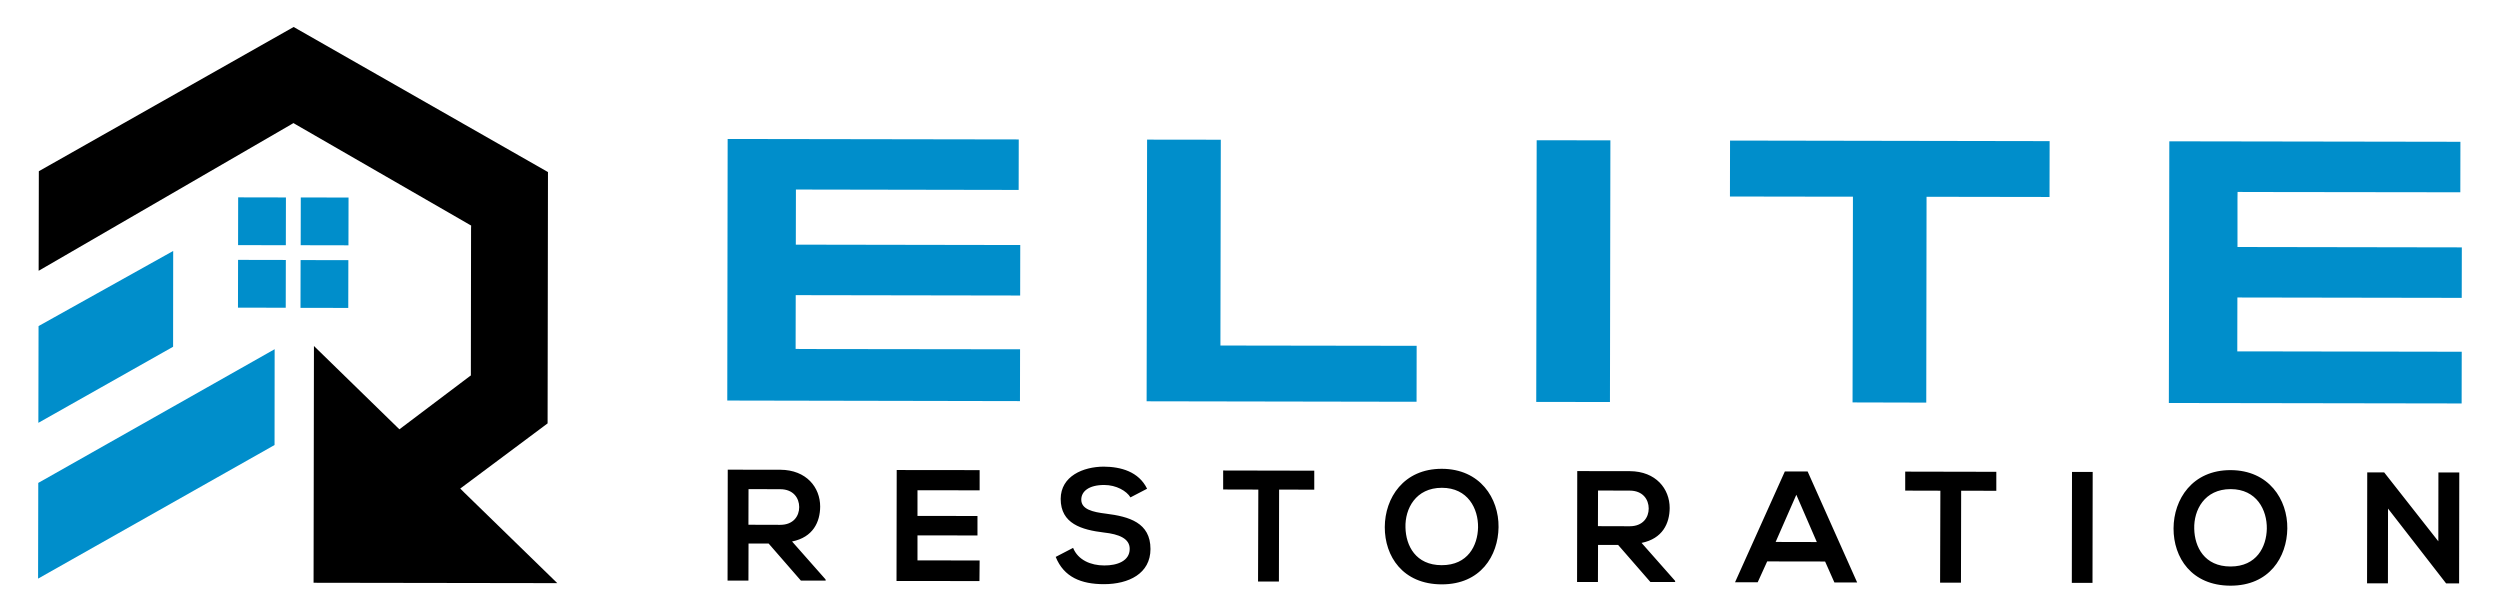
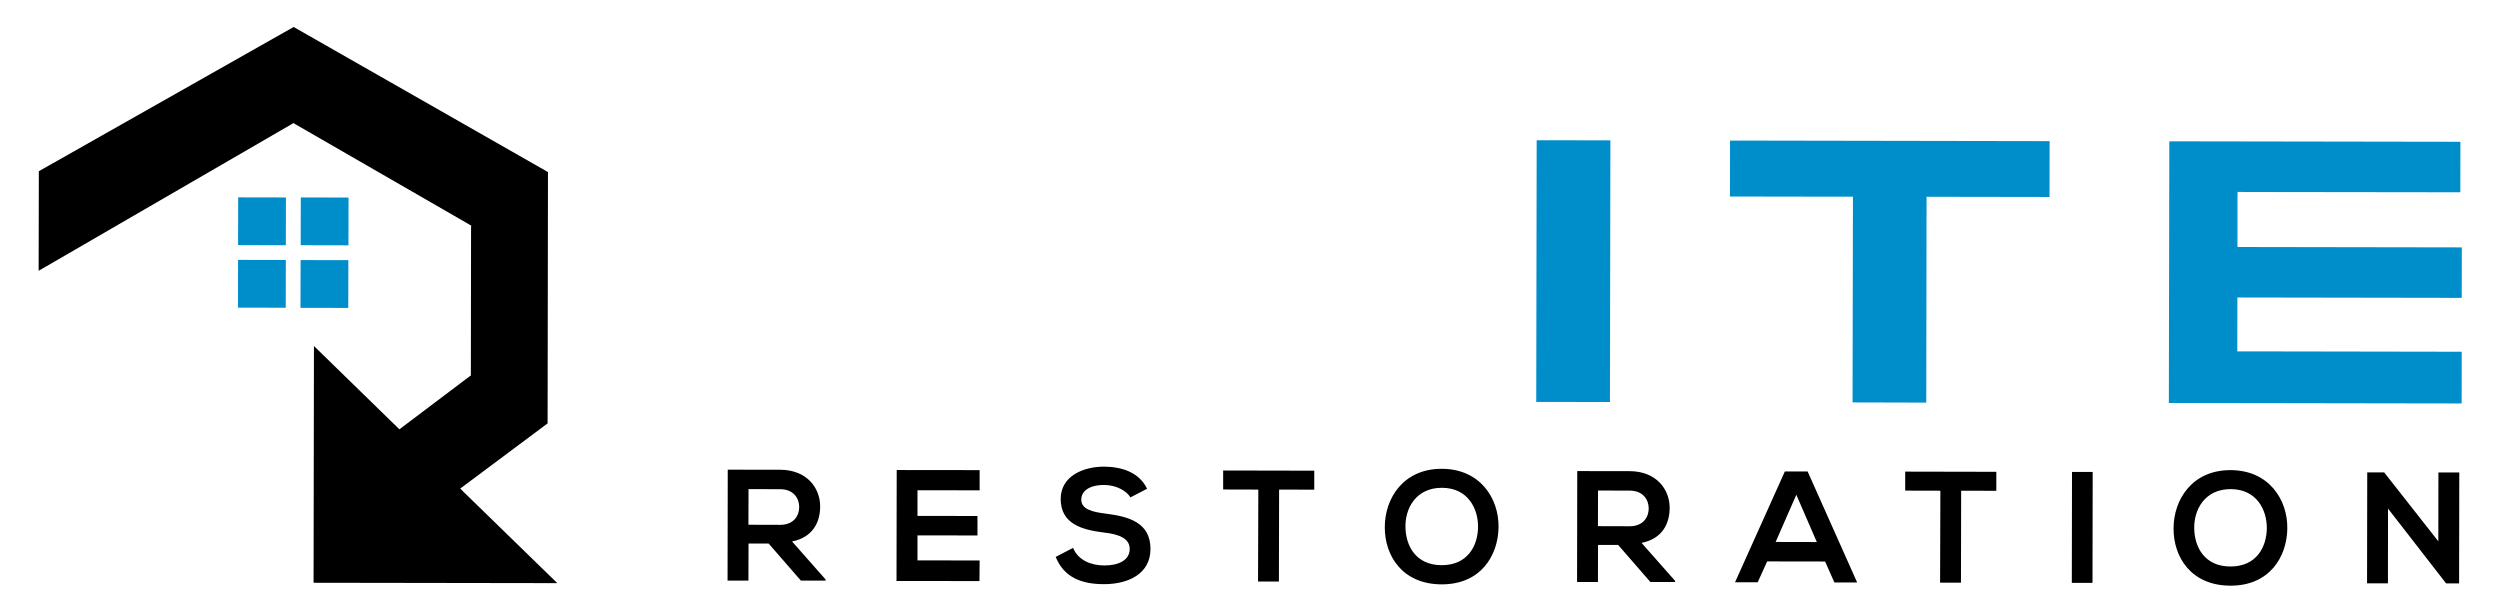
<svg xmlns="http://www.w3.org/2000/svg" version="1.1" id="Layer_1" x="0px" y="0px" viewBox="0 0 2658.9 651.5" style="enable-background:new 0 0 2658.9 651.5;" xml:space="preserve">
  <style type="text/css">
	.st0{fill-rule:evenodd;clip-rule:evenodd;}
	.st1{fill-rule:evenodd;clip-rule:evenodd;fill:#008ECB;}
</style>
  <g>
    <polygon class="st0" points="592.7,620.2 505.1,534.9 494,524.1 489.5,519.6 494.6,515.8 582.4,450.3 582.5,390.8 582.8,183    312.3,28.7 41.3,182.1 41.1,288 309.4,132.5 312.1,130.9 314.8,132.5 498.3,238.3 501.1,239.9 501,243 500.8,390.6 500.8,396.6    500.8,399.3 498.6,400.9 428.5,453.8 424.8,456.6 421.4,453.3 333.9,368 333.5,619.8  " />
-     <polygon class="st1" points="41,346.8 40.8,449.7 184.1,368.8 184.2,266.9  " />
-     <polygon class="st1" points="40.7,513.6 40.5,615.4 292,473.3 292.1,371.4  " />
    <path class="st1" d="M303.9,327.3l-50.8-0.1l0.1-50.8l50.8,0.1L303.9,327.3L303.9,327.3z M370.5,276.7L370.5,276.7l-0.1,50.8   l-50.8-0.1l0.1-50.8L370.5,276.7L370.5,276.7z M319.9,210L319.9,210l50.8,0.1l-0.1,50.8l-50.8-0.1L319.9,210L319.9,210z    M253.3,209.9L253.3,209.9l50.8,0.1l-0.1,50.8l-50.8-0.1L253.3,209.9z" />
  </g>
  <path class="st0" d="M2593.3,575.7l-57.6-73.3l-18,0l-0.2,118l22.2,0l0.1-79.5l61.8,79.6l13.8,0l0.2-118l-22.2,0L2593.3,575.7  L2593.3,575.7z M2372.4,520.2L2372.4,520.2c27.8,0,38.8,22.3,38.5,42.1c-0.4,19.3-10.8,40.2-38.6,40.2c-27.8,0-38.2-20.8-38.6-40.1  C2333.1,542.5,2344.6,520.2,2372.4,520.2L2372.4,520.2z M2372.4,500L2372.4,500c-40.7-0.1-60.6,31-60.7,62  c-0.1,31,19.1,60.8,60.5,60.9c41.4,0.1,60.1-30.4,60.5-60.8C2433.1,531.3,2413,500.1,2372.4,500L2372.4,500z M2225.5,619.9  L2225.5,619.9l0.2-118l-22,0l-0.2,118L2225.5,619.9L2225.5,619.9z M2063.4,619.7L2063.4,619.7l22.2,0l0.2-97.8l37.4,0.1l0-20.2  c-34.2-0.1-62.9-0.1-96.9-0.2l0,20.2l37.4,0.1L2063.4,619.7L2063.4,619.7z M1932.3,576.5L1932.3,576.5l-43.8-0.1l22-50.2  L1932.3,576.5L1932.3,576.5z M1951,619.5L1951,619.5l24.2,0l-52.7-118.1l-24.2,0l-53,117.9l24.1,0l10.1-22.2l61.6,0.1L1951,619.5  L1951,619.5z M1733.3,521.8L1733.3,521.8c14,0,20.2,9.5,20.2,19c0,9.5-6.1,18.9-20.2,18.9l-33.8-0.1l0.1-37.9L1733.3,521.8  L1733.3,521.8z M1781.5,617.7L1781.5,617.7l-35.6-40.3c22.4-4.5,29.8-20.8,29.9-37.1c0-20.4-14.6-39-42.3-39.2  c-18.7,0.1-37.4-0.1-56-0.1l-0.2,118l22.2,0l0.1-39.4l21.4,0l34.3,39.4l26.4,0L1781.5,617.7L1781.5,617.7z M1533.5,518.8  L1533.5,518.8c27.8,0,38.8,22.3,38.5,42.1c-0.4,19.3-10.8,40.2-38.6,40.2c-27.8,0-38.2-20.8-38.6-40.1  C1494.2,541.1,1505.7,518.8,1533.5,518.8L1533.5,518.8z M1533.5,498.6L1533.5,498.6c-40.7-0.1-60.6,31-60.7,62  c-0.1,31,19.1,60.8,60.5,60.9c41.4,0.1,60.1-30.4,60.5-60.8C1594.2,529.9,1574.1,498.7,1533.5,498.6L1533.5,498.6z M1338,618.5  L1338,618.5l22.2,0l0.2-97.8l37.4,0.1l0-20.2c-34.2-0.1-62.9-0.1-96.9-0.2l0,20.2l37.4,0.1L1338,618.5L1338,618.5z M1220,519.8  L1220,519.8c-8.9-18.2-27.9-23.4-46.2-23.5c-21.7,0.1-45.6,10-45.7,34.3c0,26.4,22.2,32.9,46.2,35.8c15.6,1.7,27.3,6.3,27.2,17.4  c0,12.8-13.2,17.7-27.1,17.6c-14.3,0-27.9-5.8-33.1-18.7l-18.5,9.6c8.7,21.6,27.2,29,51.3,29c26.3,0,49.5-11.2,49.5-37.4  c0-28.1-22.8-34.5-47.4-37.6c-14.1-1.7-26.2-4.6-26.2-14.9c0-8.7,7.9-15.6,24.4-15.6c12.8,0,23.9,6.4,27.9,13.2L1220,519.8  L1220,519.8z M1041.9,596.1L1041.9,596.1l-66.1-0.1l0-26.6l63.8,0.1l0-20.7l-63.8-0.1l0-27.3l66.1,0.1l0-21.5l-88.2-0.1  c-0.1,39.3-0.1,78.8-0.2,118l88.2,0.1L1041.9,596.1L1041.9,596.1z M829.8,520.3L829.8,520.3c14,0,20.2,9.5,20.2,19  c0,9.5-6.1,18.9-20.2,18.9l-33.8-0.1l0.1-37.9L829.8,520.3L829.8,520.3z M878,616.2L878,616.2l-35.6-40.3  c22.4-4.5,29.8-20.8,29.9-37.1c0-20.4-14.6-39-42.3-39.2c-18.7,0.1-37.4-0.1-56-0.1l-0.2,118l22.2,0l0.1-39.4l21.4,0l34.3,39.4  l26.4,0L878,616.2z" />
  <g>
    <polygon class="st1" points="2307.2,150.3 2306.7,428.6 2618.1,429.1 2618.2,374.1 2387.2,373.7 2379.5,373.7 2379.5,366    2379.6,316.4 2618.2,316.8 2618.3,263.1 2379.7,262.7 2379.7,211.9 2379.8,204.1 2387.5,204.2 2616.7,204.5 2616.8,150.8  " />
    <polygon class="st1" points="1840,149.5 1839.9,209 1963,209.2 1970.7,209.2 1970.7,216.9 1970.3,428 2048.7,428.2 2049,217    2049,209.3 2056.8,209.3 2179.8,209.5 2179.9,150.1  " />
    <rect x="1534.2" y="249.2" transform="matrix(1.667724e-03 -1 1 1.667724e-03 1382.124 1961.23)" class="st1" width="278.3" height="78.4" />
-     <polygon class="st1" points="1220,148.5 1219.5,426.8 1506.6,427.3 1506.7,367.8 1305.7,367.5 1298,367.5 1298,359.8 1298.4,148.6     " />
-     <polygon class="st1" points="773.9,147.8 773.5,426 1084.8,426.6 1084.9,371.5 853.9,371.2 846.2,371.1 846.2,363.4 846.3,313.9    1085,314.3 1085.1,260.6 846.4,260.2 846.5,209.3 846.5,201.6 854.2,201.6 1083.4,202 1083.5,148.3  " />
  </g>
</svg>